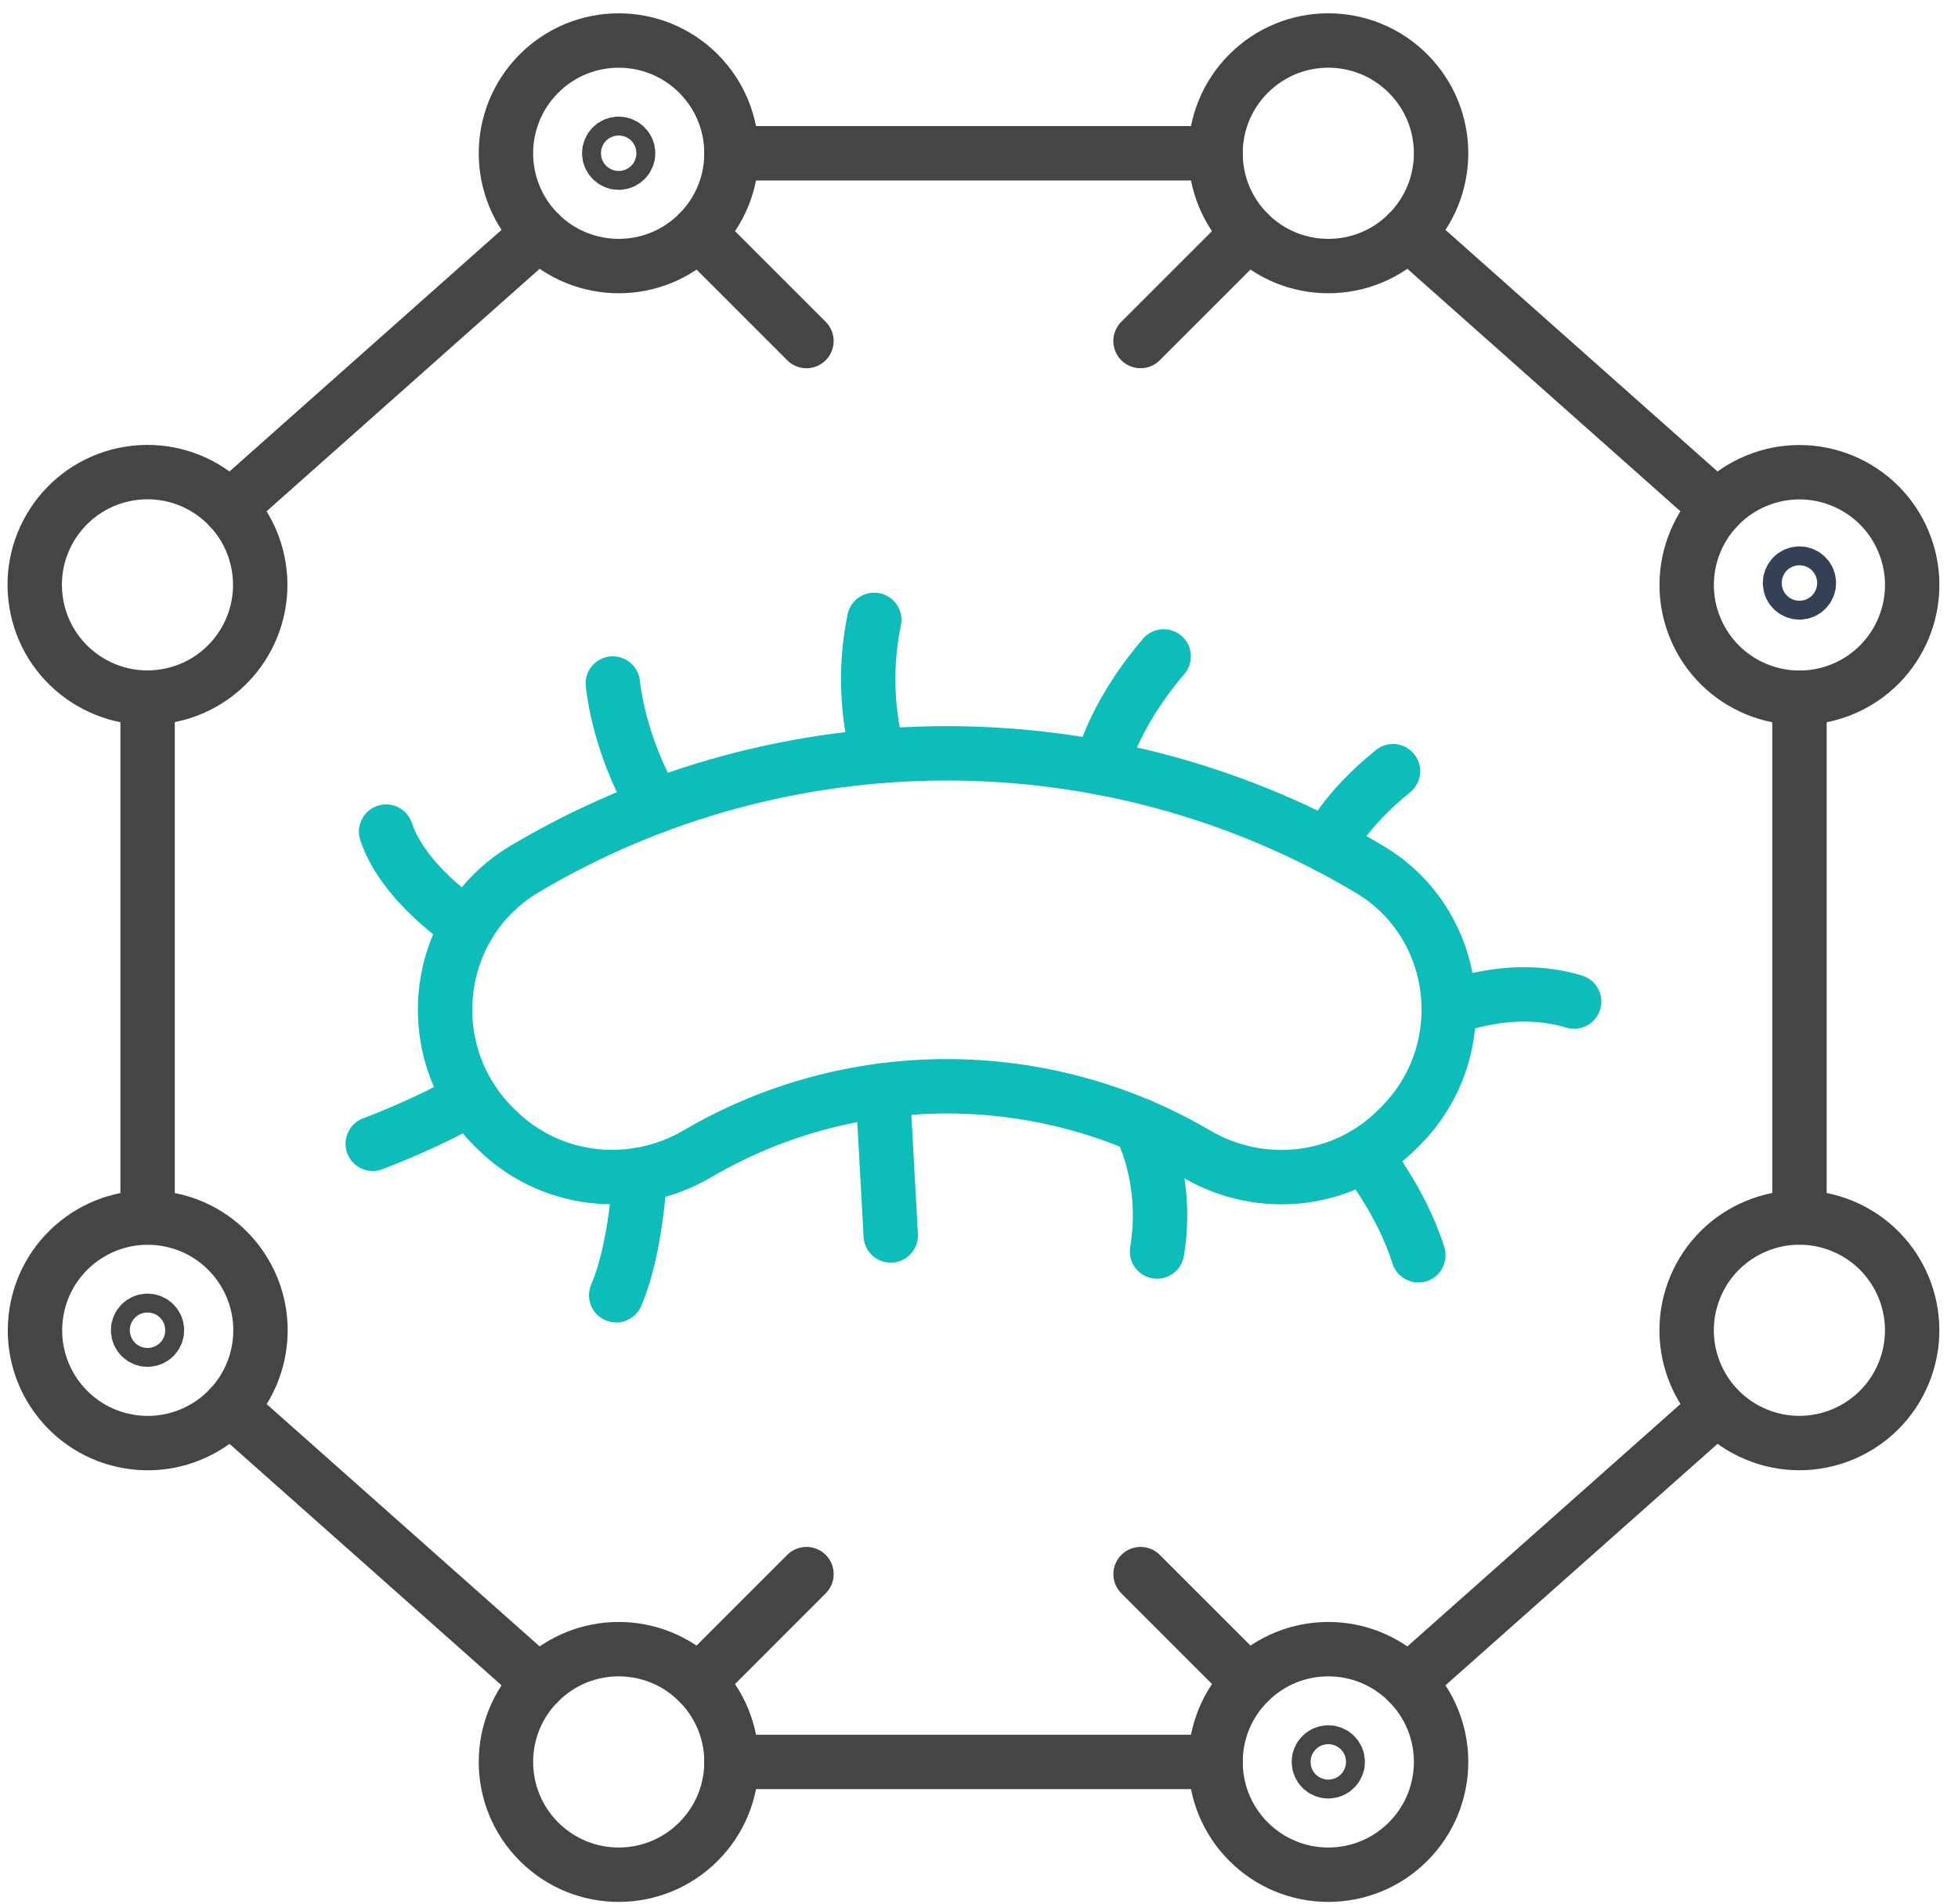
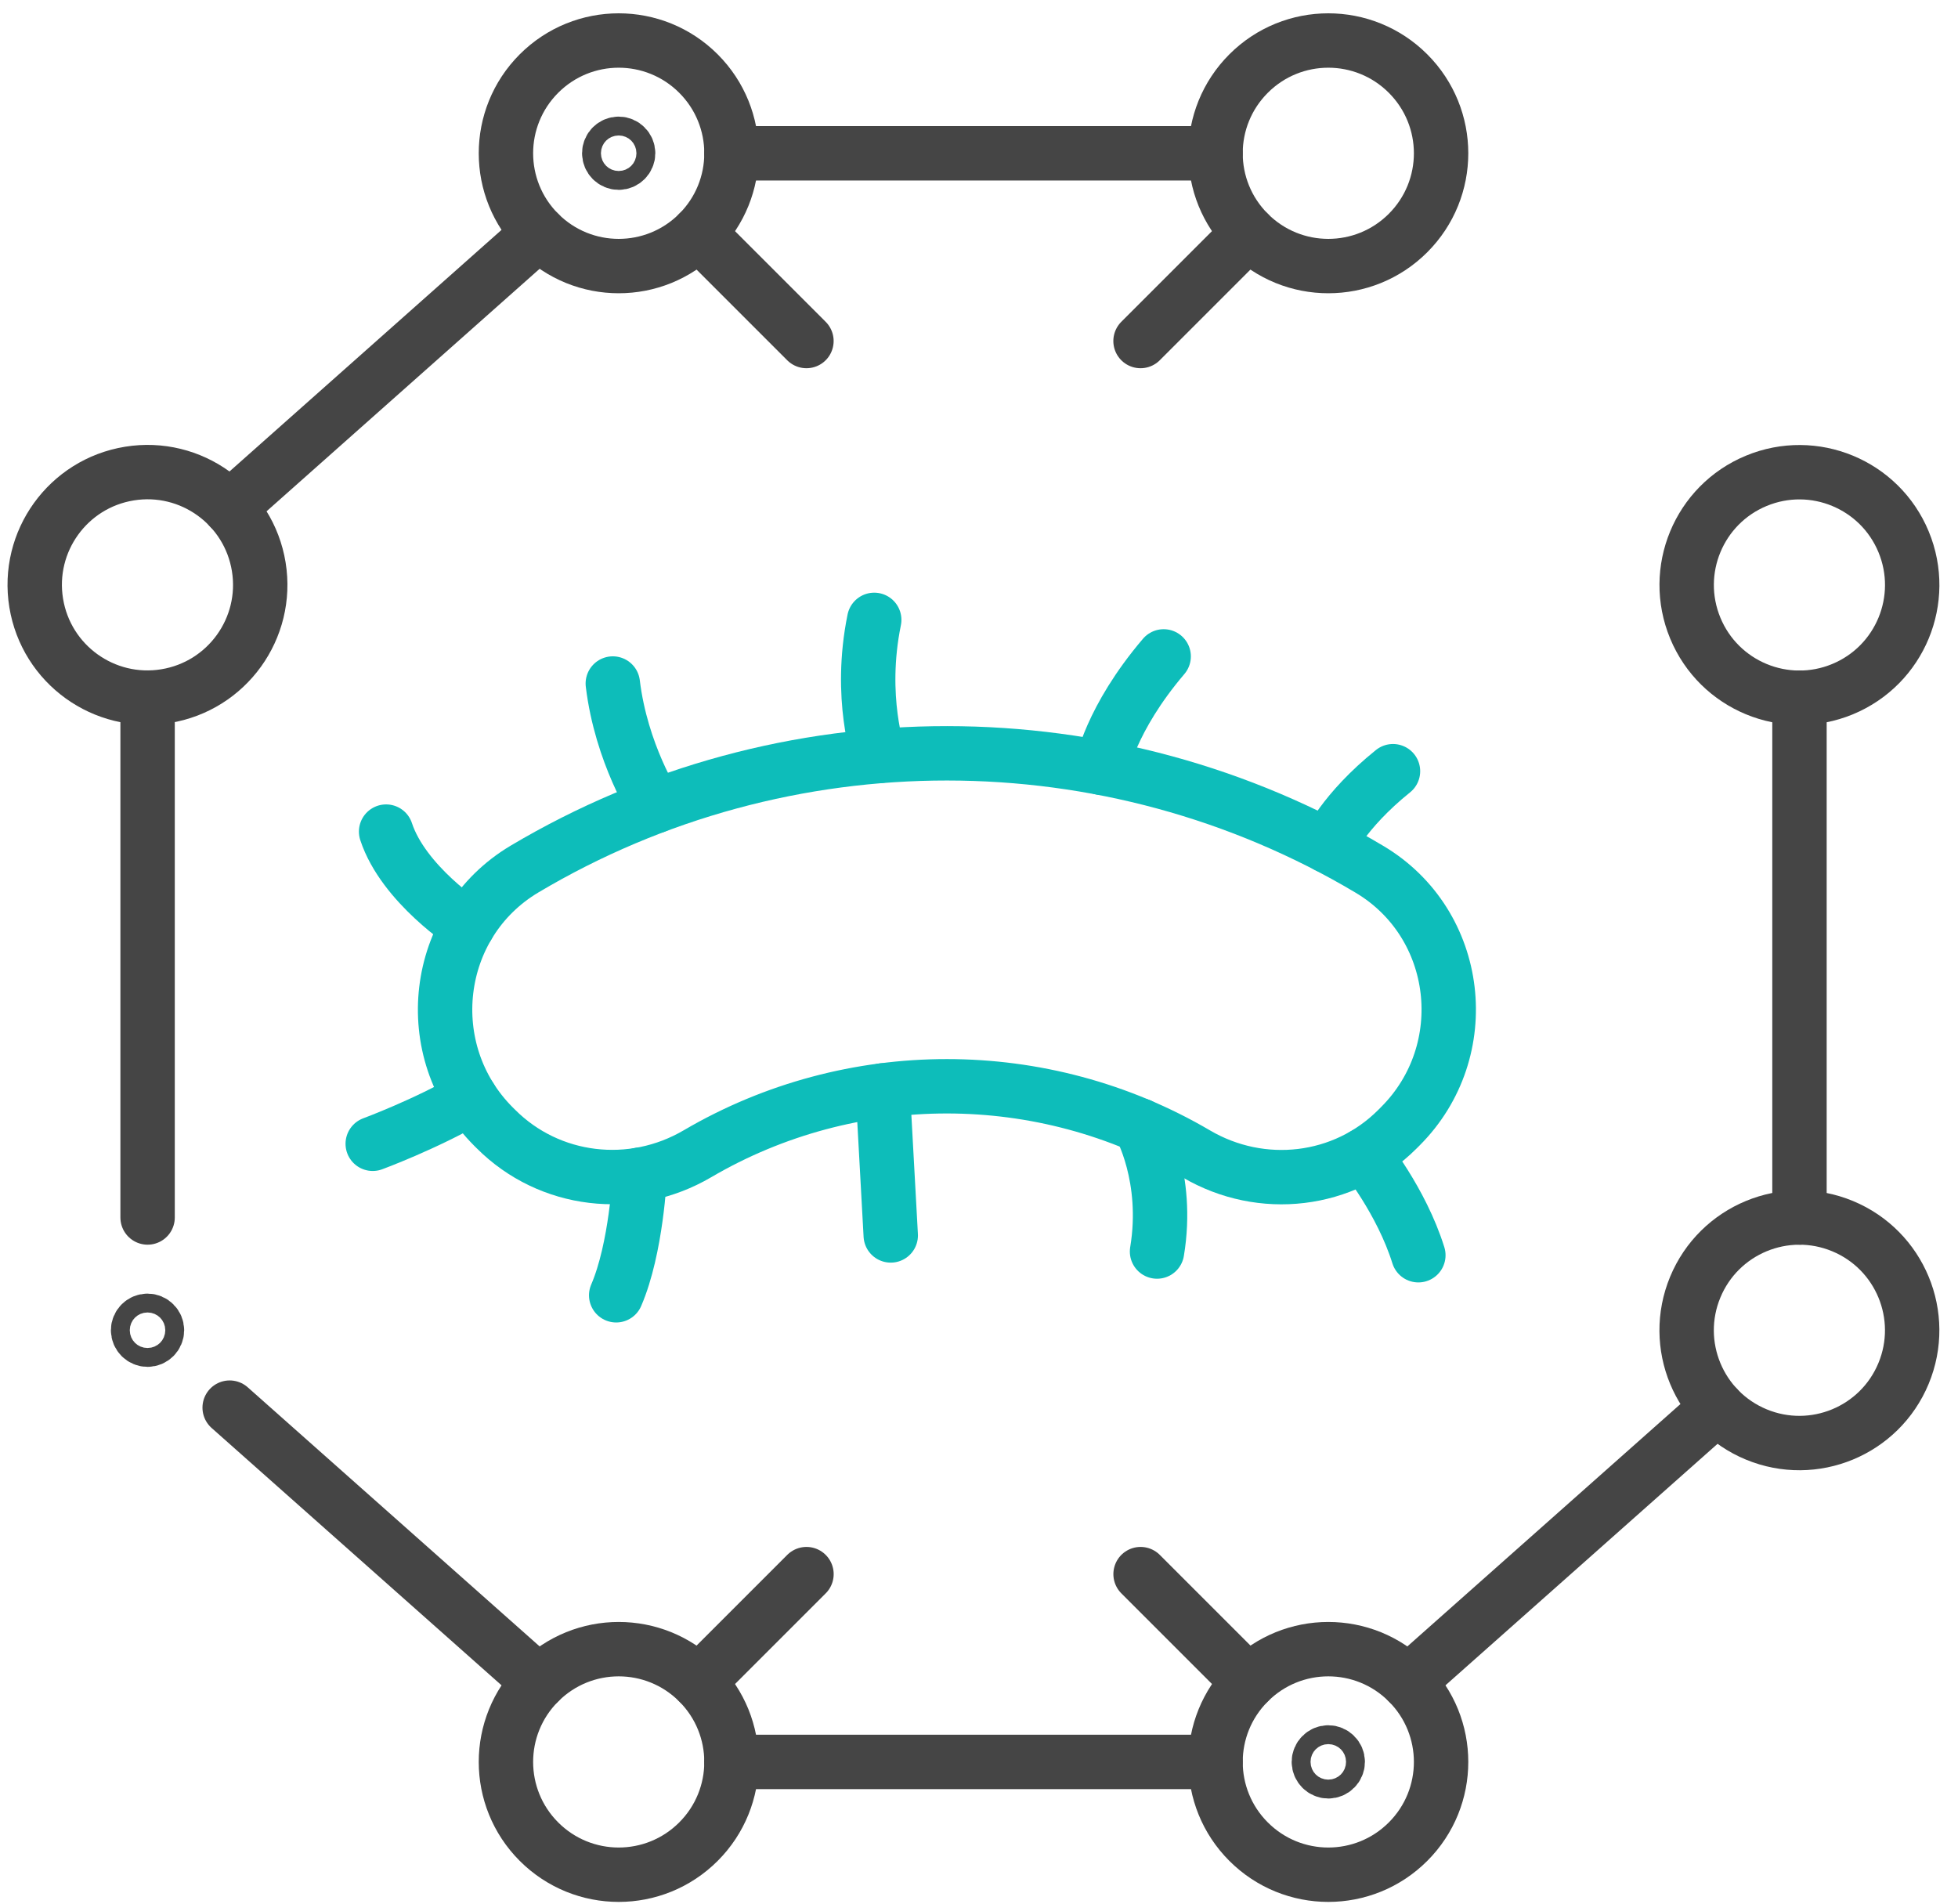
<svg xmlns="http://www.w3.org/2000/svg" width="108" height="105" viewBox="0 0 108 105" fill="none">
  <path d="M75.543 47.951C61.228 39.424 43.255 39.416 28.931 47.935C23.867 50.951 23.054 57.974 27.224 62.144L27.355 62.274C30.305 65.225 34.865 65.754 38.467 63.64C46.937 58.673 57.521 58.673 65.991 63.648C69.584 65.754 74.128 65.233 77.071 62.291L77.242 62.12C81.403 57.958 80.591 50.959 75.543 47.951Z" stroke="#0DBDBA" stroke-width="3" stroke-miterlimit="10" stroke-linecap="round" />
  <path d="M73.242 46.667C73.242 46.667 74.088 44.748 76.835 42.537" stroke="#0DBDBA" stroke-width="3" stroke-miterlimit="10" stroke-linecap="round" />
-   <path d="M79.908 55.635C79.908 55.635 83.265 54.163 86.826 55.244" stroke="#0DBDBA" stroke-width="3" stroke-miterlimit="10" stroke-linecap="round" />
  <path d="M60.756 42.35C60.756 42.35 61.236 39.668 64.186 36.205" stroke="#0DBDBA" stroke-width="3" stroke-miterlimit="10" stroke-linecap="round" />
  <path d="M48.481 41.7C48.481 41.7 47.343 38.481 48.221 34.19" stroke="#0DBDBA" stroke-width="3" stroke-miterlimit="10" stroke-linecap="round" />
  <path d="M36.142 44.464C36.142 44.464 34.272 41.579 33.801 37.701" stroke="#0DBDBA" stroke-width="3" stroke-miterlimit="10" stroke-linecap="round" />
  <path d="M25.8 51.072C25.8 51.072 22.256 48.787 21.297 45.869" stroke="#0DBDBA" stroke-width="3" stroke-miterlimit="10" stroke-linecap="round" />
  <path d="M20.559 63.088C20.559 63.088 23.485 62.007 25.956 60.568" stroke="#0DBDBA" stroke-width="3" stroke-miterlimit="10" stroke-linecap="round" />
  <path d="M35.289 64.795C35.289 64.795 35.11 68.843 33.988 71.444" stroke="#0DBDBA" stroke-width="3" stroke-miterlimit="10" stroke-linecap="round" />
  <path d="M48.693 60.145L49.132 68.143" stroke="#0DBDBA" stroke-width="3" stroke-miterlimit="10" stroke-linecap="round" />
  <path d="M62.869 62.072C62.869 62.072 64.503 64.942 63.82 69.031" stroke="#0DBDBA" stroke-width="3" stroke-miterlimit="10" stroke-linecap="round" />
  <path d="M75.242 63.707C75.242 63.707 77.291 66.219 78.234 69.235" stroke="#0DBDBA" stroke-width="3" stroke-miterlimit="10" stroke-linecap="round" />
  <path d="M40.344 8.455H67.047" stroke="#454545" stroke-width="3" stroke-miterlimit="10" stroke-linecap="round" />
  <path d="M12.666 28.004L29.729 12.852" stroke="#454545" stroke-width="3" stroke-miterlimit="10" stroke-linecap="round" />
  <path d="M38.525 4.057C36.094 1.627 32.16 1.627 29.729 4.057C27.299 6.488 27.299 10.422 29.729 12.853C32.16 15.283 36.094 15.283 38.525 12.853C40.955 10.422 40.955 6.488 38.525 4.057Z" stroke="#454545" stroke-width="3" stroke-miterlimit="10" stroke-linecap="round" />
  <path d="M9.131 38.397C12.521 37.847 14.823 34.653 14.273 31.263C13.723 27.873 10.528 25.57 7.138 26.121C3.748 26.671 1.446 29.865 1.996 33.255C2.547 36.645 5.741 38.948 9.131 38.397Z" stroke="#454545" stroke-width="3" stroke-miterlimit="10" stroke-linecap="round" />
-   <path d="M94.727 28.004L77.664 12.852" stroke="#454545" stroke-width="3" stroke-miterlimit="10" stroke-linecap="round" />
  <path d="M68.87 4.057C71.3 1.627 75.235 1.627 77.665 4.057C80.096 6.488 80.096 10.422 77.665 12.853C75.235 15.283 71.3 15.283 68.87 12.853C66.439 10.422 66.439 6.488 68.87 4.057Z" stroke="#454545" stroke-width="3" stroke-miterlimit="10" stroke-linecap="round" />
  <path d="M101.634 38.011C104.807 36.697 106.313 33.059 104.999 29.886C103.685 26.713 100.047 25.206 96.874 26.521C93.701 27.835 92.194 31.473 93.509 34.646C94.823 37.819 98.461 39.325 101.634 38.011Z" stroke="#454545" stroke-width="3" stroke-miterlimit="10" stroke-linecap="round" />
  <path d="M40.344 97.182H67.047" stroke="#454545" stroke-width="3" stroke-miterlimit="10" stroke-linecap="round" />
  <path d="M12.668 77.641L29.73 92.785" stroke="#454545" stroke-width="3" stroke-miterlimit="10" stroke-linecap="round" />
  <path d="M38.525 101.581C36.094 104.012 32.16 104.012 29.729 101.581C27.299 99.151 27.299 95.216 29.729 92.786C32.16 90.355 36.094 90.355 38.525 92.786C40.955 95.216 40.955 99.151 38.525 101.581Z" stroke="#454545" stroke-width="3" stroke-miterlimit="10" stroke-linecap="round" />
-   <path d="M14.287 74.374C14.837 70.984 12.535 67.79 9.145 67.239C5.755 66.689 2.56 68.991 2.01 72.381C1.46 75.771 3.762 78.966 7.152 79.516C10.542 80.066 13.736 77.764 14.287 74.374Z" stroke="#454545" stroke-width="3" stroke-miterlimit="10" stroke-linecap="round" />
  <path d="M94.727 77.641L77.664 92.785" stroke="#454545" stroke-width="3" stroke-miterlimit="10" stroke-linecap="round" />
  <path d="M68.87 101.581C71.3 104.012 75.235 104.012 77.665 101.581C80.096 99.151 80.096 95.216 77.665 92.786C75.235 90.355 71.3 90.355 68.87 92.786C66.439 95.216 66.439 99.151 68.87 101.581Z" stroke="#454545" stroke-width="3" stroke-miterlimit="10" stroke-linecap="round" />
  <path d="M104.997 75.754C106.312 72.582 104.805 68.944 101.632 67.629C98.459 66.315 94.821 67.822 93.507 70.995C92.192 74.168 93.699 77.806 96.872 79.12C100.045 80.434 103.683 78.927 104.997 75.754Z" stroke="#454545" stroke-width="3" stroke-miterlimit="10" stroke-linecap="round" />
  <path d="M8.141 38.482V67.153" stroke="#454545" stroke-width="3" stroke-miterlimit="10" stroke-linecap="round" />
  <path d="M99.256 67.153V38.482" stroke="#454545" stroke-width="3" stroke-miterlimit="10" stroke-linecap="round" />
  <path d="M38.523 12.852L44.482 18.81" stroke="#454545" stroke-width="3" stroke-miterlimit="10" stroke-linecap="round" />
  <path d="M68.869 12.852L62.91 18.81" stroke="#454545" stroke-width="3" stroke-miterlimit="10" stroke-linecap="round" />
  <path d="M38.525 92.783L44.484 86.824" stroke="#454545" stroke-width="3" stroke-miterlimit="10" stroke-linecap="round" />
  <path d="M68.871 92.783L62.912 86.824" stroke="#454545" stroke-width="3" stroke-miterlimit="10" stroke-linecap="round" />
  <path d="M34.646 8.452C34.646 8.167 34.41 7.932 34.126 7.932C33.841 7.932 33.605 8.167 33.605 8.452C33.605 8.736 33.841 8.972 34.126 8.972C34.41 8.972 34.646 8.736 34.646 8.452Z" stroke="#454545" stroke-width="3" stroke-miterlimit="10" stroke-linecap="round" />
-   <path d="M99.775 32.157C99.775 31.872 99.539 31.637 99.255 31.637C98.97 31.637 98.734 31.872 98.734 32.157C98.734 32.441 98.97 32.677 99.255 32.677C99.539 32.677 99.775 32.441 99.775 32.157Z" stroke="#344154" stroke-width="3" stroke-miterlimit="10" stroke-linecap="round" />
  <path d="M73.787 97.18C73.787 96.896 73.551 96.66 73.266 96.66C72.982 96.66 72.746 96.896 72.746 97.18C72.746 97.465 72.982 97.701 73.266 97.701C73.551 97.701 73.787 97.465 73.787 97.18Z" stroke="#454545" stroke-width="3" stroke-miterlimit="10" stroke-linecap="round" />
  <path d="M8.658 73.372C8.658 73.087 8.422 72.852 8.137 72.852C7.853 72.852 7.617 73.087 7.617 73.372C7.617 73.656 7.853 73.892 8.137 73.892C8.422 73.892 8.658 73.656 8.658 73.372Z" stroke="#454545" stroke-width="3" stroke-miterlimit="10" stroke-linecap="round" />
</svg>